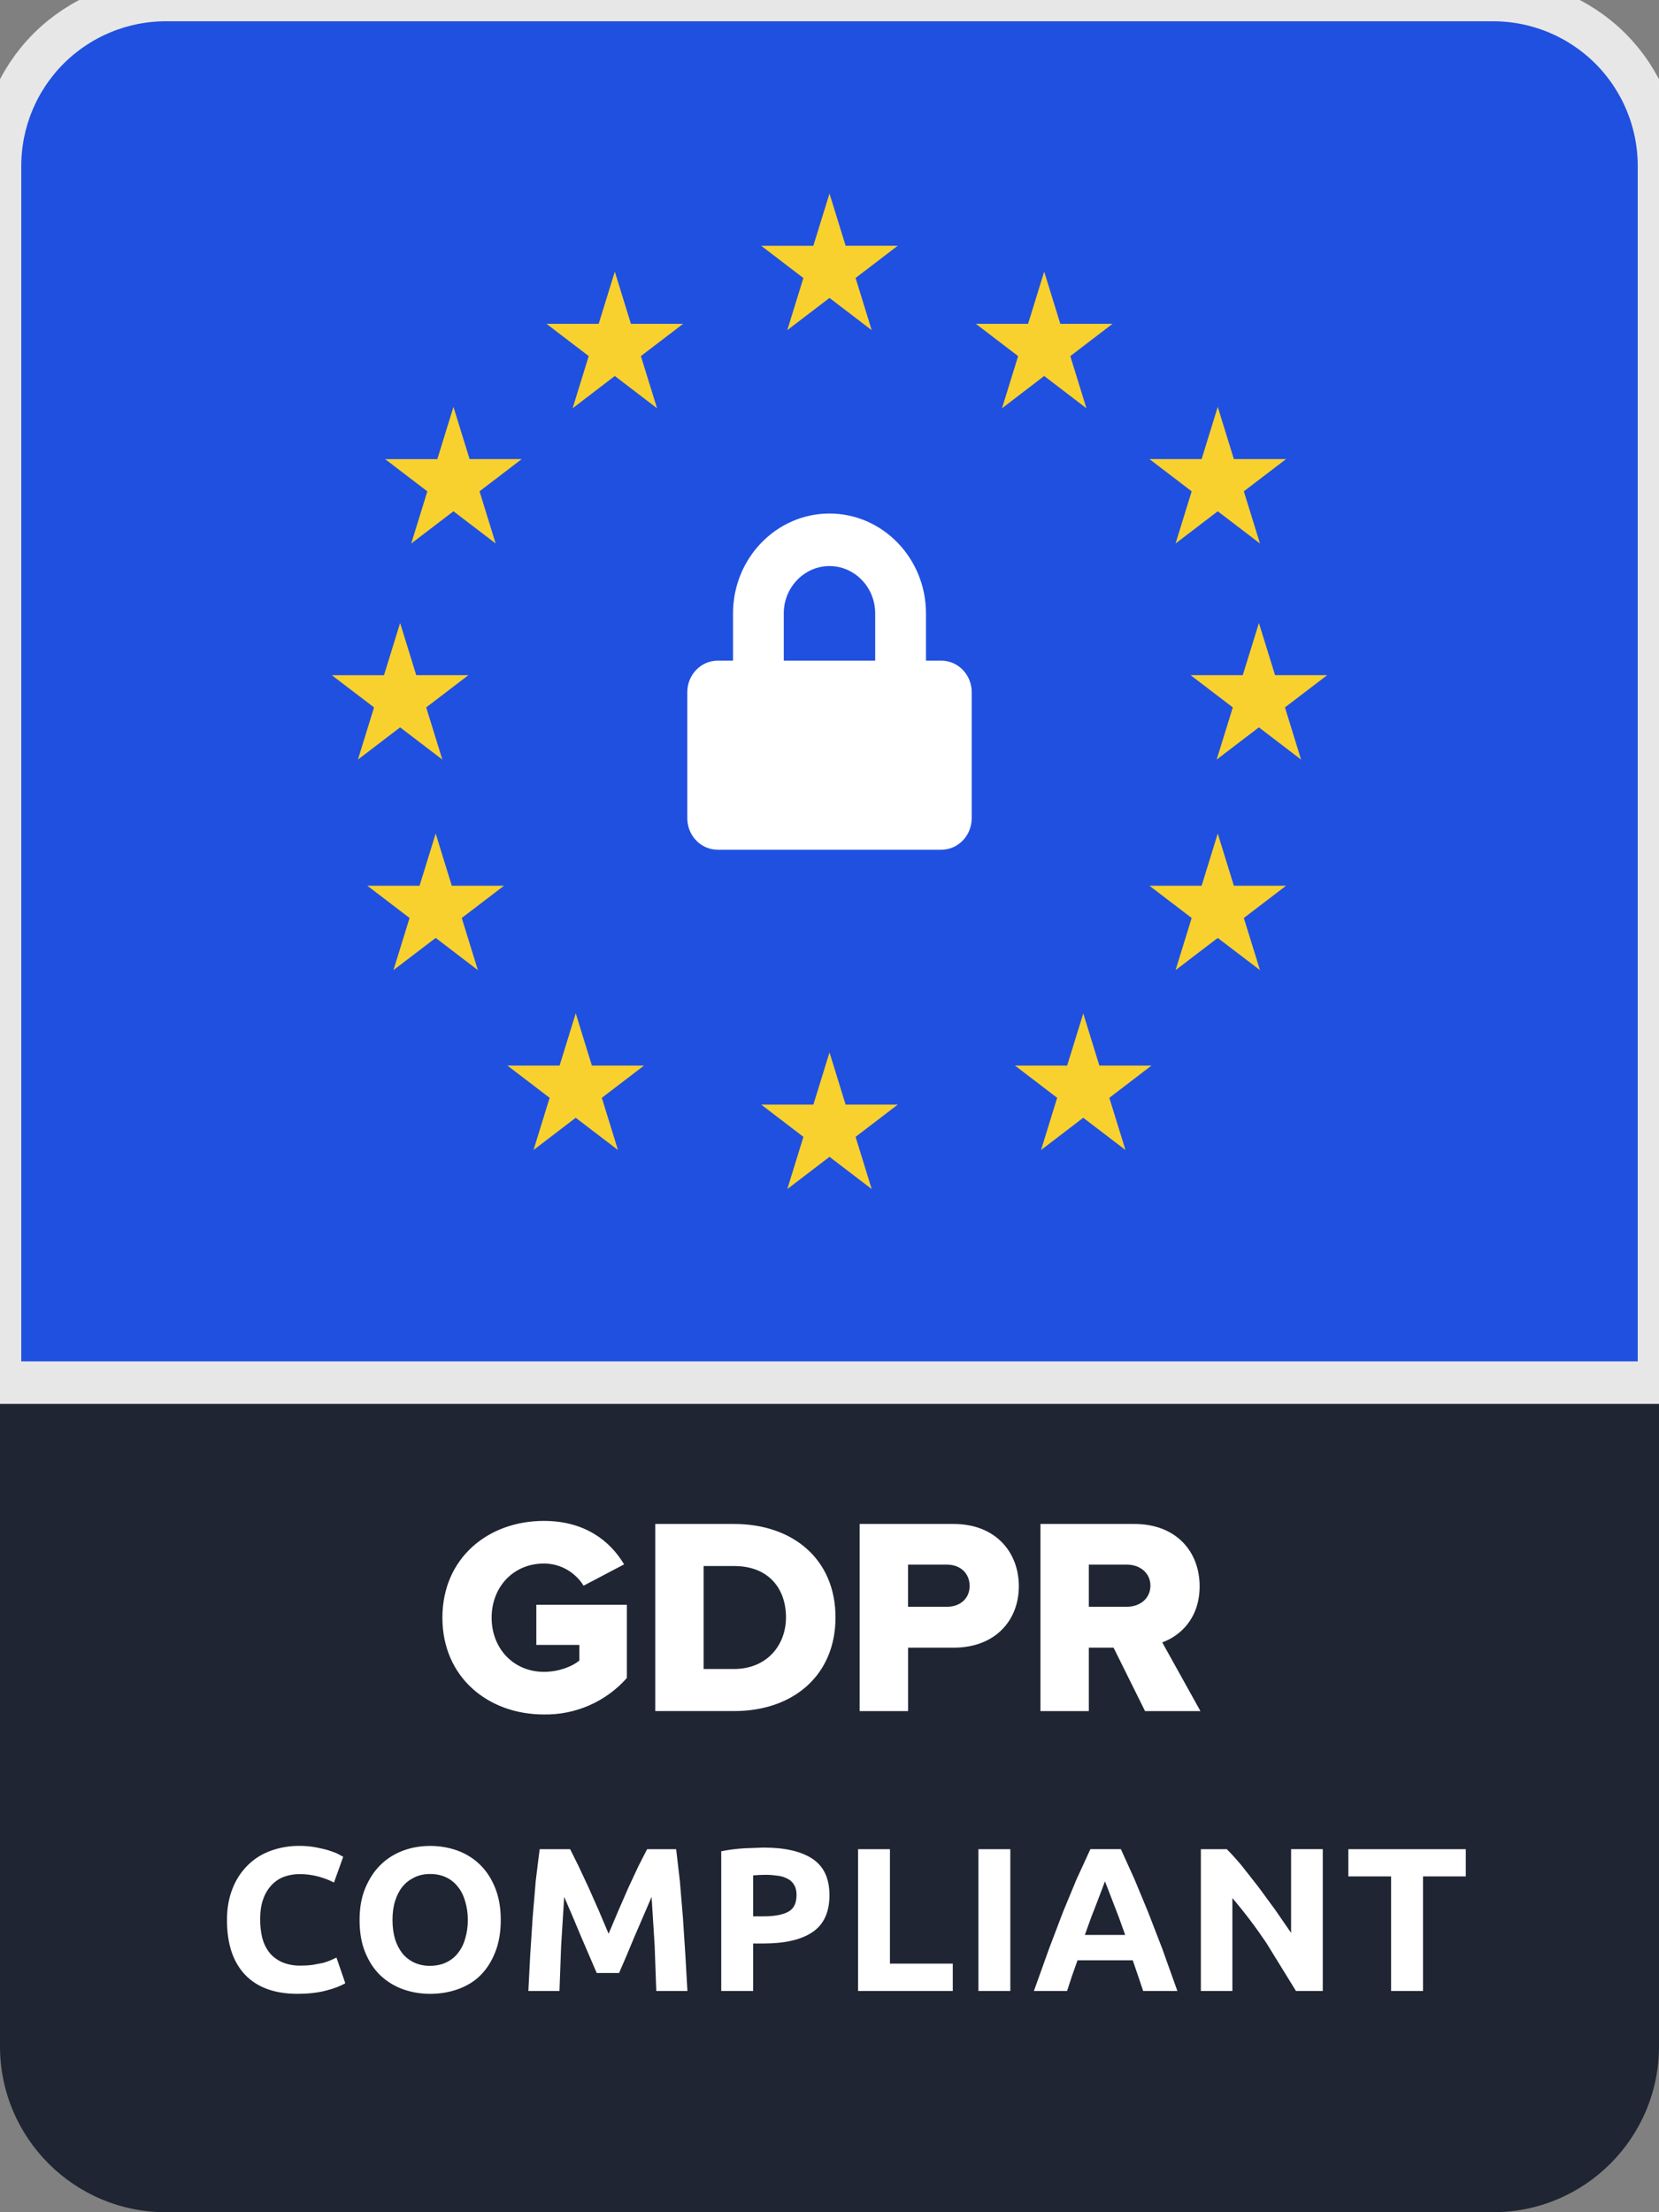
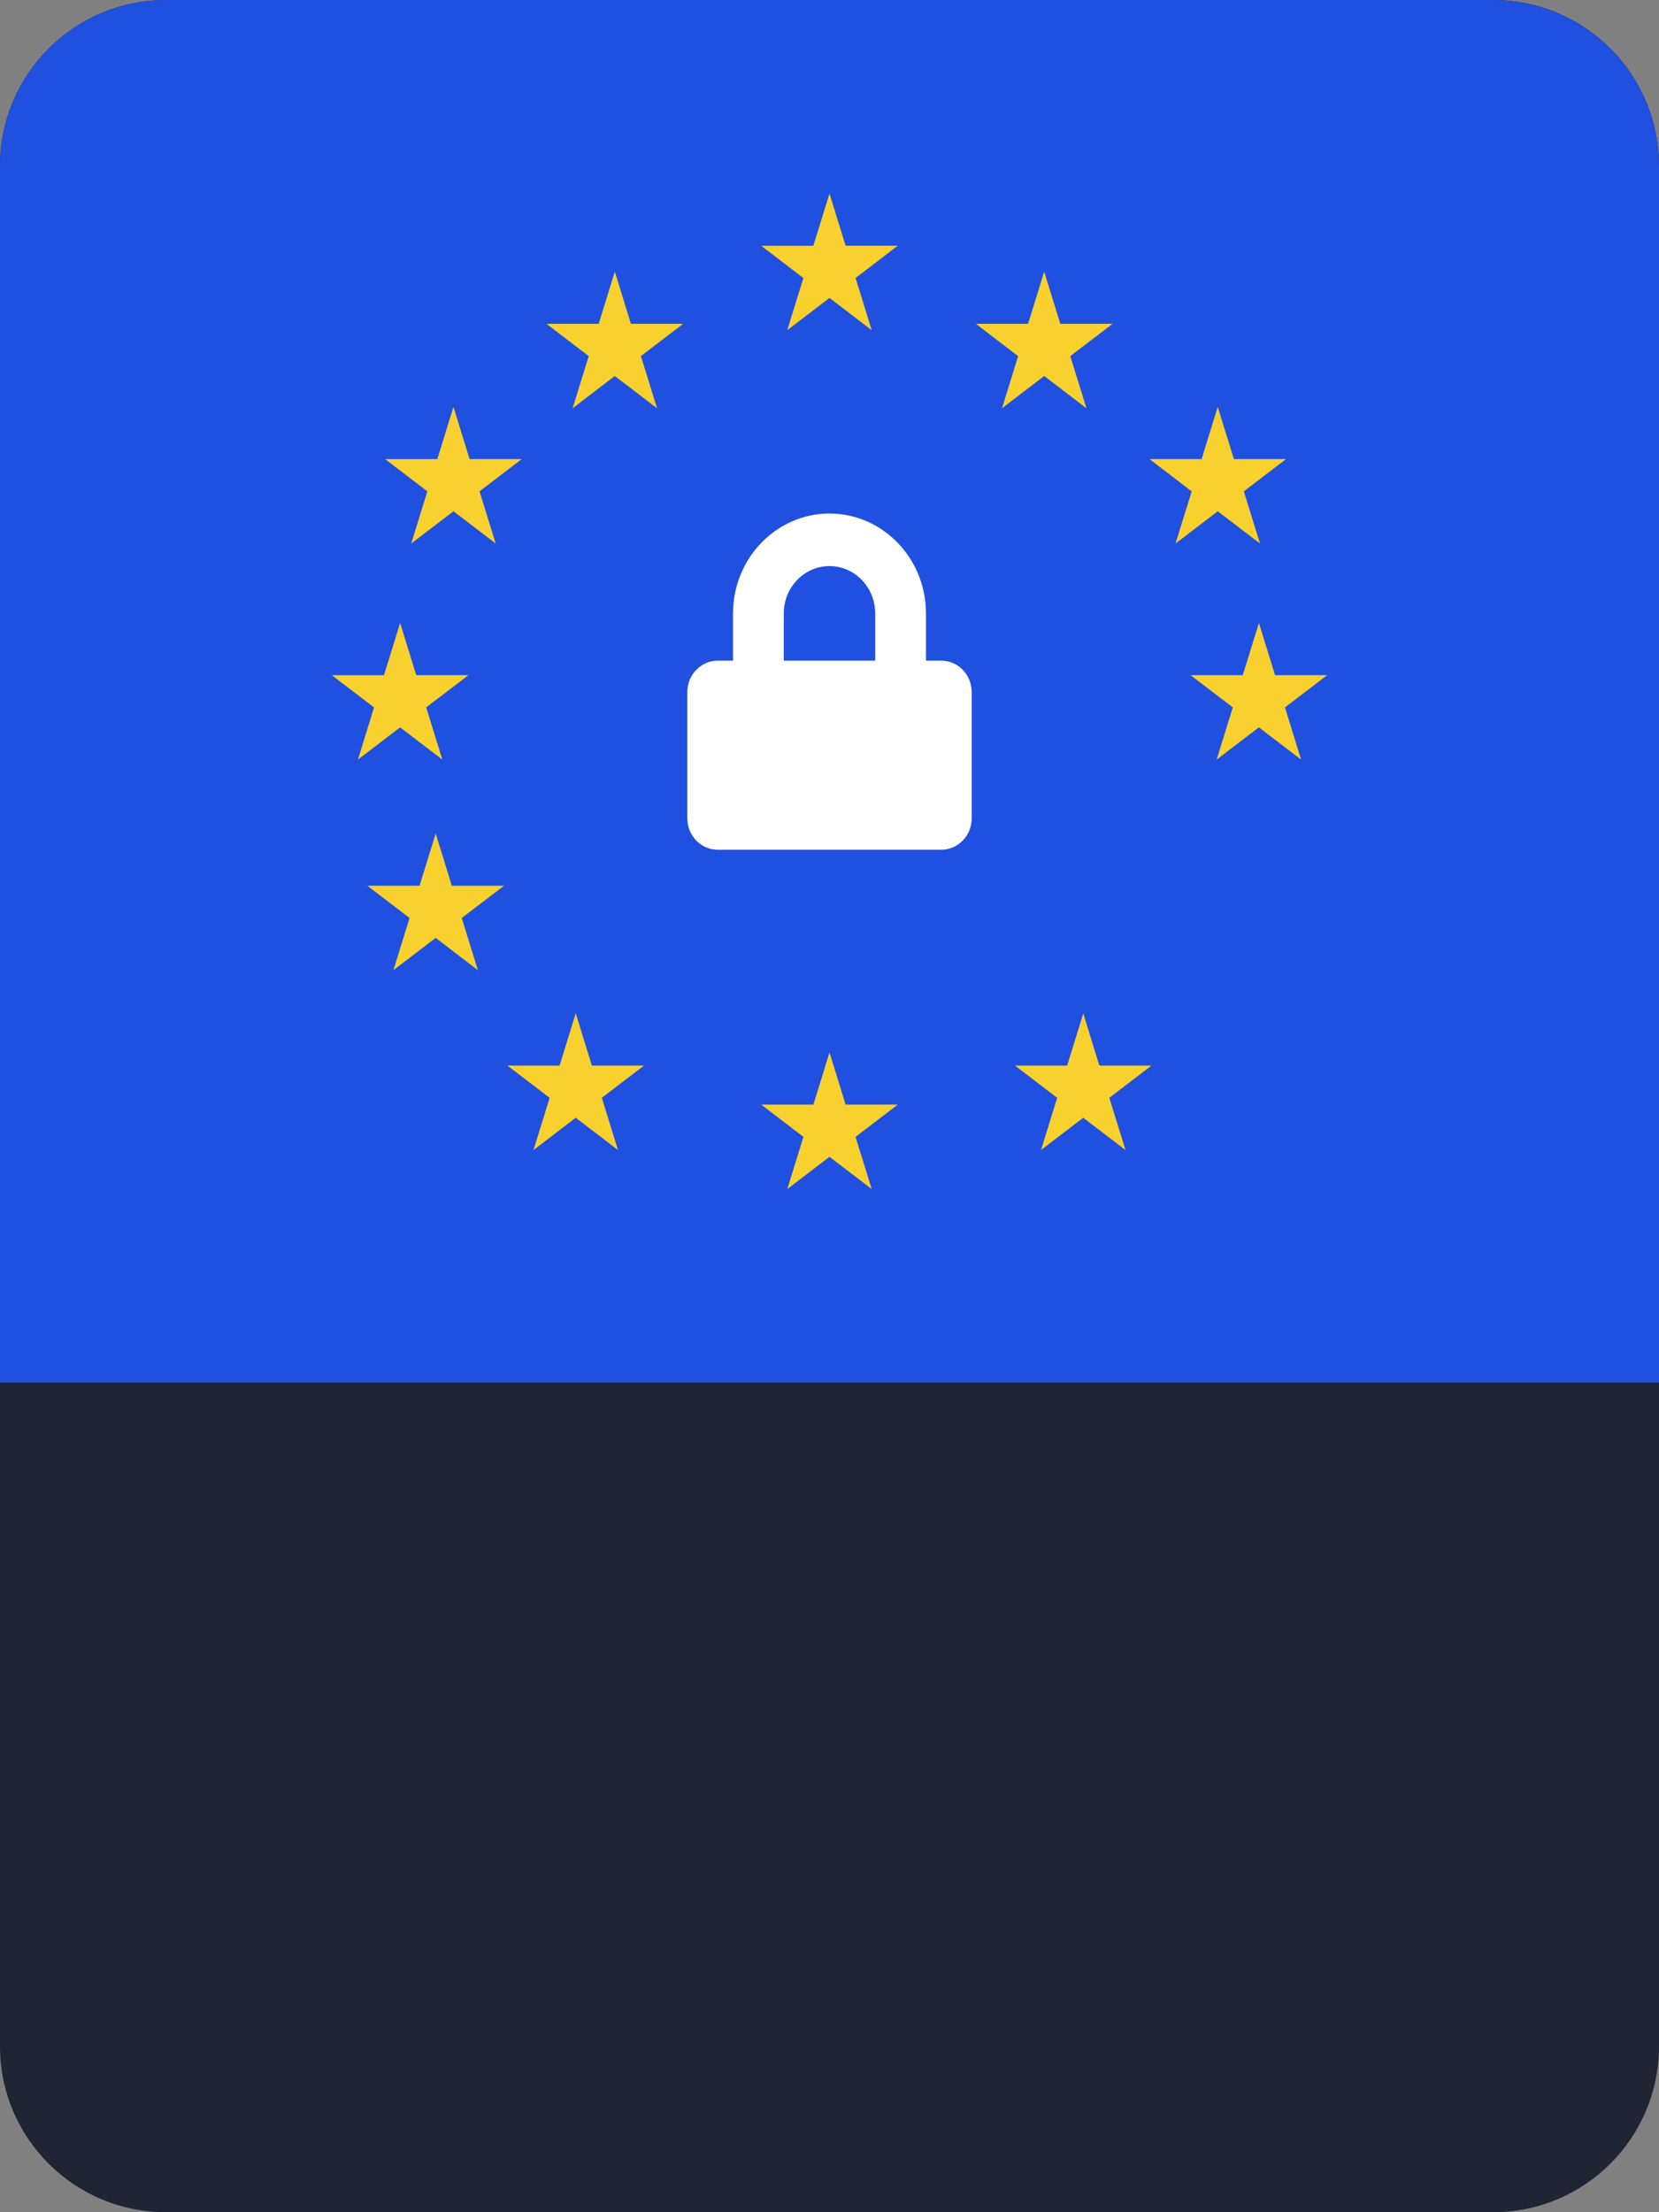
<svg xmlns="http://www.w3.org/2000/svg" width="39" height="52" viewBox="0 0 39 52" fill="none">
  <rect x="0" y="0" width="39" height="52" fill="#808080" stroke="none" />
  <g clip-path="url(#clip0_5150_2)">
    <path d="M35.1 0H3.9C1.746 0 0 1.746 0 3.9V48.1C0 50.254 1.746 52 3.9 52H35.1C37.254 52 39 50.254 39 48.1V3.9C39 1.746 37.254 0 35.1 0Z" fill="#1F2532" />
    <path d="M0 3.9C0 2.866 0.411 1.874 1.142 1.142C1.874 0.411 2.866 0 3.9 0L35.1 0C36.134 0 37.126 0.411 37.858 1.142C38.589 1.874 39 2.866 39 3.9V32.5H0V3.9Z" fill="#2050E0" />
-     <path d="M0 3.9C0 2.866 0.411 1.874 1.142 1.142C1.874 0.411 2.866 0 3.9 0L35.1 0C36.134 0 37.126 0.411 37.858 1.142C38.589 1.874 39 2.866 39 3.9V32.5H0V3.9Z" stroke="#E7E7E7" />
    <path fill-rule="evenodd" clip-rule="evenodd" d="M21.768 15.529H22.127C22.522 15.529 22.843 15.86 22.843 16.27V19.233C22.843 19.642 22.522 19.974 22.127 19.974H16.873C16.478 19.974 16.157 19.642 16.157 19.233V16.27C16.157 15.861 16.478 15.529 16.873 15.529H17.232V14.417C17.232 13.124 18.249 12.071 19.5 12.071C20.751 12.071 21.768 13.124 21.768 14.417V15.528V15.529ZM18.425 14.418V15.529H20.574V14.417C20.574 13.805 20.092 13.306 19.5 13.306C18.908 13.306 18.425 13.805 18.425 14.417V14.418Z" fill="white" />
    <path d="M19.5 4.55L19.879 5.776H21.105L20.113 6.534L20.492 7.761L19.5 7.003L18.507 7.761L18.886 6.535L17.894 5.777H19.12L19.5 4.55ZM19.5 24.738L19.879 25.965H21.105L20.113 26.723L20.492 27.95L19.5 27.192L18.508 27.95L18.887 26.723L17.895 25.965H19.121L19.5 24.738ZM24.547 6.385L24.926 7.612H26.153L25.161 8.371L25.54 9.597L24.547 8.838L23.555 9.597L23.934 8.371L22.941 7.612H24.168L24.547 6.385Z" fill="#F8D12E" />
-     <path d="M28.627 19.593L29.006 20.82H30.233L29.24 21.578L29.62 22.804L28.627 22.047L27.635 22.804L28.014 21.578L27.021 20.82H28.248L28.627 19.593Z" fill="#F8D12E" />
    <path d="M29.595 14.644L29.974 15.87H31.2L30.207 16.628L30.586 17.855L29.594 17.097L28.601 17.855L28.981 16.628L27.988 15.87H29.215L29.595 14.644ZM9.406 14.644L9.785 15.87H11.012L10.019 16.628L10.399 17.855L9.406 17.097L8.414 17.855L8.793 16.628L7.8 15.871H9.027L9.406 14.644V14.644ZM10.242 19.593L10.621 20.82H11.848L10.855 21.578L11.234 22.804L10.242 22.046L9.249 22.804L9.628 21.578L8.636 20.82H9.863L10.242 19.593Z" fill="#F8D12E" />
    <path d="M28.627 9.564L29.006 10.791H30.233L29.24 11.549L29.62 12.776L28.627 12.018L27.635 12.776L28.014 11.549L27.021 10.791H28.248L28.627 9.564Z" fill="#F8D12E" />
    <path d="M10.66 9.564L11.039 10.791H12.265L11.273 11.549L11.652 12.775L10.66 12.018L9.667 12.776L10.046 11.55L9.054 10.792H10.281L10.66 9.564V9.564ZM25.465 23.82L25.844 25.047H27.07L26.078 25.805L26.458 27.032L25.465 26.274L24.473 27.032L24.852 25.805L23.86 25.047H25.087L25.466 23.82H25.465ZM14.453 6.385L14.832 7.612H16.059L15.066 8.37L15.446 9.597L14.453 8.838L13.461 9.597L13.84 8.37L12.847 7.612H14.074L14.453 6.385ZM13.535 23.82L13.914 25.047H15.14L14.148 25.805L14.527 27.032L13.534 26.274L12.542 27.032L12.921 25.805L11.928 25.047H13.155L13.534 23.82H13.535Z" fill="#F8D12E" />
-     <path fill-rule="evenodd" clip-rule="evenodd" d="M10.4 38.025C10.4 39.423 11.471 40.3 12.786 40.3C13.154 40.306 13.518 40.233 13.855 40.085C14.192 39.937 14.492 39.718 14.736 39.443V37.721H12.608V38.665H13.619V39.034C13.441 39.179 13.13 39.298 12.787 39.298C12.067 39.298 11.557 38.744 11.557 38.025C11.557 37.306 12.066 36.752 12.787 36.752C13.204 36.752 13.54 36.983 13.719 37.273L14.671 36.772C14.346 36.224 13.751 35.75 12.786 35.75C11.471 35.75 10.4 36.627 10.4 38.025ZM15.404 40.221V35.822H17.255C18.643 35.822 19.641 36.653 19.641 38.018C19.641 39.383 18.643 40.22 17.261 40.22H15.404V40.221ZM16.541 39.231H17.254C18.028 39.231 18.477 38.671 18.477 38.018C18.477 37.339 18.067 36.811 17.261 36.811H16.541V39.231V39.231ZM20.209 40.221V35.822H22.417C23.408 35.822 23.951 36.488 23.951 37.286C23.951 38.077 23.408 38.73 22.417 38.73H21.347V40.221H20.21H20.209ZM22.794 37.279C22.794 36.976 22.569 36.778 22.264 36.778H21.346V37.768H22.264C22.569 37.768 22.794 37.577 22.794 37.279ZM26.918 40.221L26.178 38.73H25.596V40.221H24.459V35.822H26.668C27.646 35.822 28.201 36.468 28.201 37.286C28.201 38.051 27.732 38.46 27.322 38.605L28.22 40.221H26.918ZM27.044 37.273C27.044 36.969 26.793 36.778 26.495 36.778H25.596V37.768H26.495C26.793 37.768 27.044 37.577 27.044 37.273Z" fill="white" />
-     <path d="M7 46.867C6.458 46.867 6.044 46.717 5.759 46.415C5.474 46.113 5.336 45.686 5.336 45.131C5.336 44.855 5.379 44.609 5.466 44.395C5.544 44.189 5.666 44.002 5.822 43.846C5.973 43.695 6.152 43.582 6.361 43.505C6.578 43.426 6.808 43.387 7.039 43.389C7.18 43.389 7.308 43.4 7.424 43.423C7.539 43.446 7.64 43.467 7.727 43.495C7.813 43.524 7.885 43.548 7.943 43.577L8.068 43.645L7.851 44.251C7.749 44.196 7.628 44.15 7.491 44.111C7.34 44.07 7.185 44.051 7.029 44.053C6.913 44.053 6.798 44.073 6.688 44.111C6.579 44.149 6.481 44.212 6.395 44.299C6.305 44.392 6.236 44.504 6.193 44.626C6.141 44.76 6.116 44.924 6.116 45.116C6.115 45.262 6.131 45.407 6.164 45.549C6.199 45.681 6.254 45.794 6.328 45.89C6.402 45.987 6.504 46.063 6.626 46.121C6.766 46.179 6.917 46.207 7.069 46.203C7.178 46.203 7.275 46.197 7.362 46.184L7.593 46.14C7.66 46.12 7.719 46.1 7.771 46.078L7.91 46.015L8.117 46.617C8.011 46.681 7.862 46.739 7.67 46.789C7.478 46.84 7.255 46.866 7.001 46.866L7 46.867ZM9.227 45.131C9.227 45.295 9.247 45.443 9.285 45.574C9.324 45.705 9.385 45.819 9.458 45.915C9.534 46.007 9.629 46.081 9.737 46.132C9.855 46.185 9.983 46.211 10.112 46.208C10.25 46.208 10.373 46.182 10.483 46.132C10.592 46.081 10.688 46.008 10.761 45.915C10.841 45.814 10.9 45.698 10.934 45.574C10.978 45.43 10.999 45.281 10.997 45.131C10.999 44.981 10.978 44.832 10.934 44.689C10.896 44.554 10.838 44.44 10.761 44.347C10.688 44.252 10.592 44.176 10.483 44.126C10.373 44.075 10.25 44.05 10.112 44.05C9.971 44.05 9.846 44.077 9.737 44.132C9.628 44.186 9.535 44.256 9.458 44.352C9.381 44.449 9.327 44.559 9.285 44.694C9.244 44.828 9.227 44.971 9.227 45.131ZM11.772 45.131C11.772 45.417 11.729 45.668 11.642 45.886C11.556 46.105 11.443 46.282 11.296 46.43C11.148 46.578 10.972 46.683 10.767 46.757C10.561 46.83 10.347 46.867 10.113 46.867C9.885 46.867 9.67 46.83 9.468 46.757C9.266 46.683 9.09 46.574 8.939 46.43C8.788 46.286 8.67 46.101 8.583 45.886C8.495 45.672 8.453 45.417 8.453 45.131C8.453 44.846 8.497 44.596 8.587 44.381C8.677 44.167 8.797 43.98 8.948 43.833C9.099 43.685 9.278 43.575 9.477 43.5C9.676 43.426 9.89 43.39 10.112 43.39C10.332 43.389 10.55 43.426 10.757 43.5C10.959 43.575 11.135 43.685 11.286 43.833C11.437 43.98 11.555 44.163 11.642 44.381C11.729 44.599 11.772 44.846 11.772 45.131ZM13.403 43.467L13.6 43.862L13.836 44.367L14.081 44.92L14.307 45.454L14.533 44.92L14.774 44.367L15.01 43.862L15.212 43.467H15.895L15.982 44.213L16.054 45.069L16.112 45.959L16.16 46.8H15.428L15.39 45.742L15.318 44.588L15.126 45.035L14.914 45.526L14.717 45.997L14.553 46.377H14.028L13.864 45.997L13.662 45.526L13.456 45.035L13.263 44.588L13.191 45.742L13.152 46.8H12.421L12.464 45.958L12.522 45.068L12.594 44.212L12.686 43.467H13.403V43.467ZM17.956 43.429C18.453 43.429 18.834 43.517 19.1 43.693C19.366 43.87 19.499 44.152 19.499 44.55C19.499 44.947 19.365 45.24 19.095 45.42C18.825 45.599 18.441 45.684 17.941 45.684H17.705V46.8H16.955V43.515C17.126 43.481 17.3 43.459 17.474 43.447L17.955 43.428L17.956 43.429ZM18.004 44.069L17.84 44.073L17.705 44.083V45.045H17.941C18.201 45.045 18.396 45.01 18.528 44.939C18.66 44.868 18.725 44.737 18.725 44.544C18.725 44.451 18.708 44.375 18.673 44.313C18.637 44.252 18.593 44.204 18.528 44.169C18.464 44.134 18.392 44.105 18.302 44.093C18.212 44.08 18.113 44.069 18.004 44.069ZM22.398 46.156V46.8H20.171V43.467H20.921V46.156H22.398V46.156ZM23.001 43.467H23.751V46.8H23.001V43.467V43.467ZM26.874 46.8L26.754 46.444L26.629 46.078H25.331L25.201 46.444L25.085 46.8H24.305L24.662 45.804L24.989 44.943L25.306 44.178L25.633 43.466H26.35L26.672 44.178L26.989 44.943L27.322 45.804L27.678 46.8H26.874ZM25.975 44.222L25.902 44.419L25.792 44.707L25.652 45.068L25.503 45.482H26.451L26.302 45.068L26.163 44.707L26.052 44.419L25.975 44.222H25.975ZM30.466 46.8L29.769 45.669C29.523 45.303 29.257 44.951 28.971 44.616V46.8H28.23V43.467H28.84C28.947 43.572 29.064 43.703 29.192 43.856L29.581 44.351L29.98 44.895L30.351 45.434V43.466H31.096V46.8H30.466ZM34.458 43.467V44.106H33.452V46.8H32.702V44.106H31.697V43.467H34.458Z" fill="white" />
  </g>
  <defs>
    <clipPath id="clip0_5150_2">
      <rect width="39" height="52" fill="white" />
    </clipPath>
  </defs>
</svg>